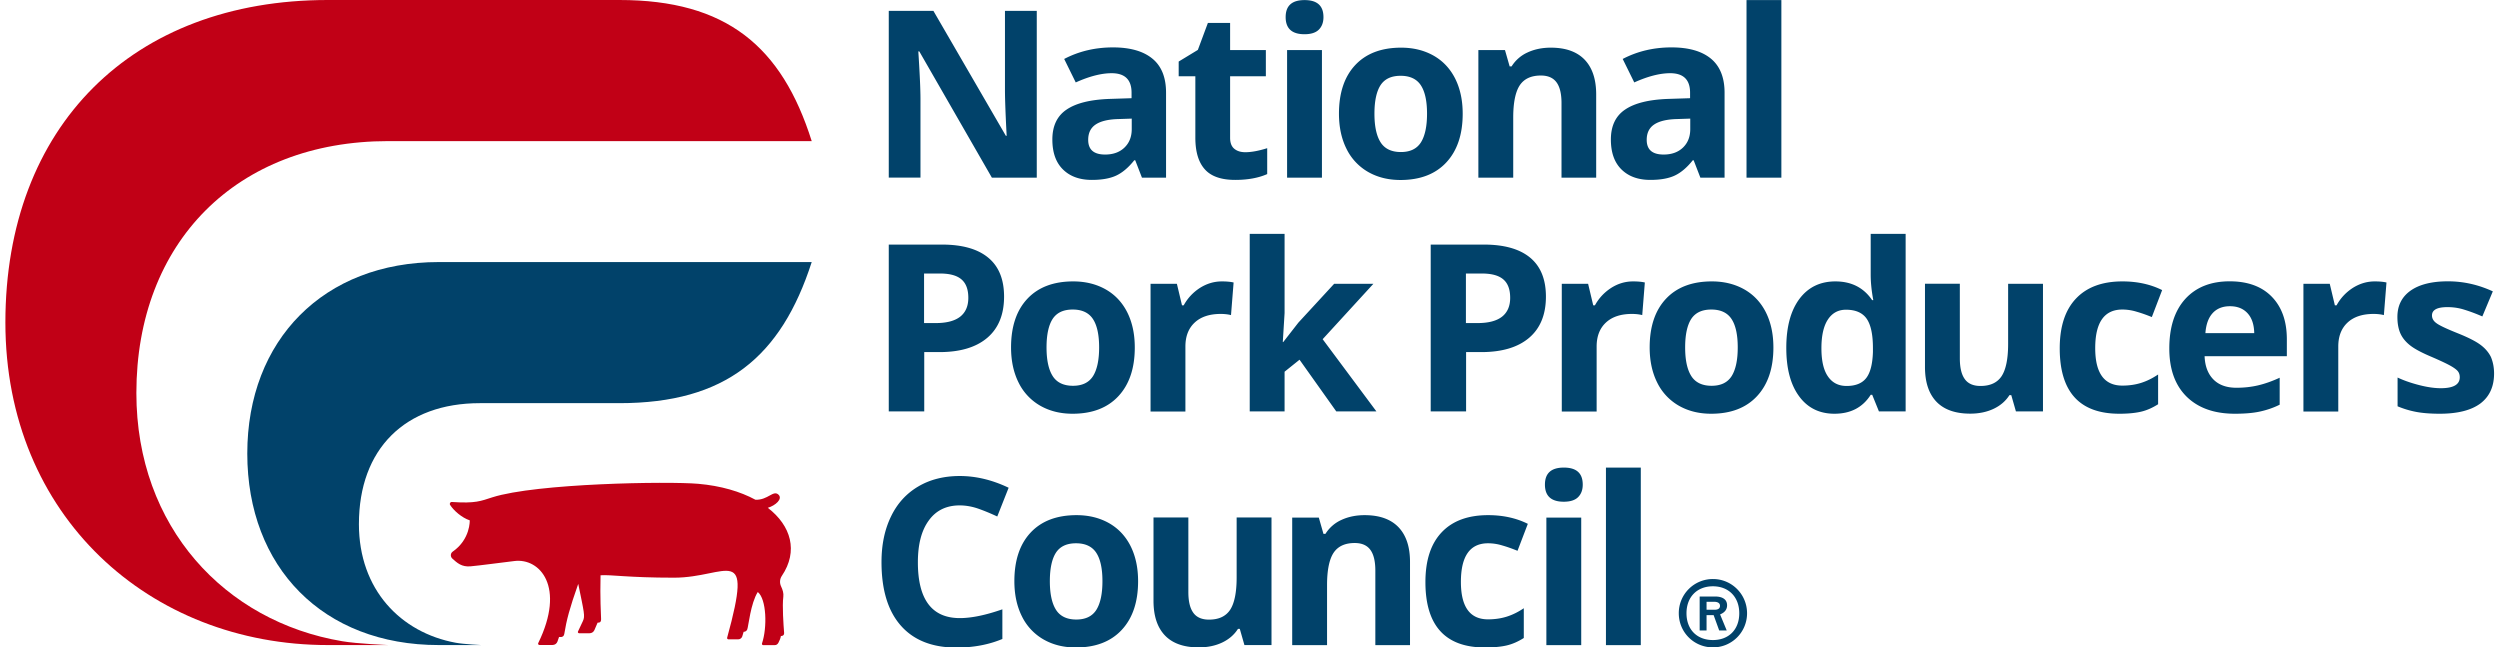
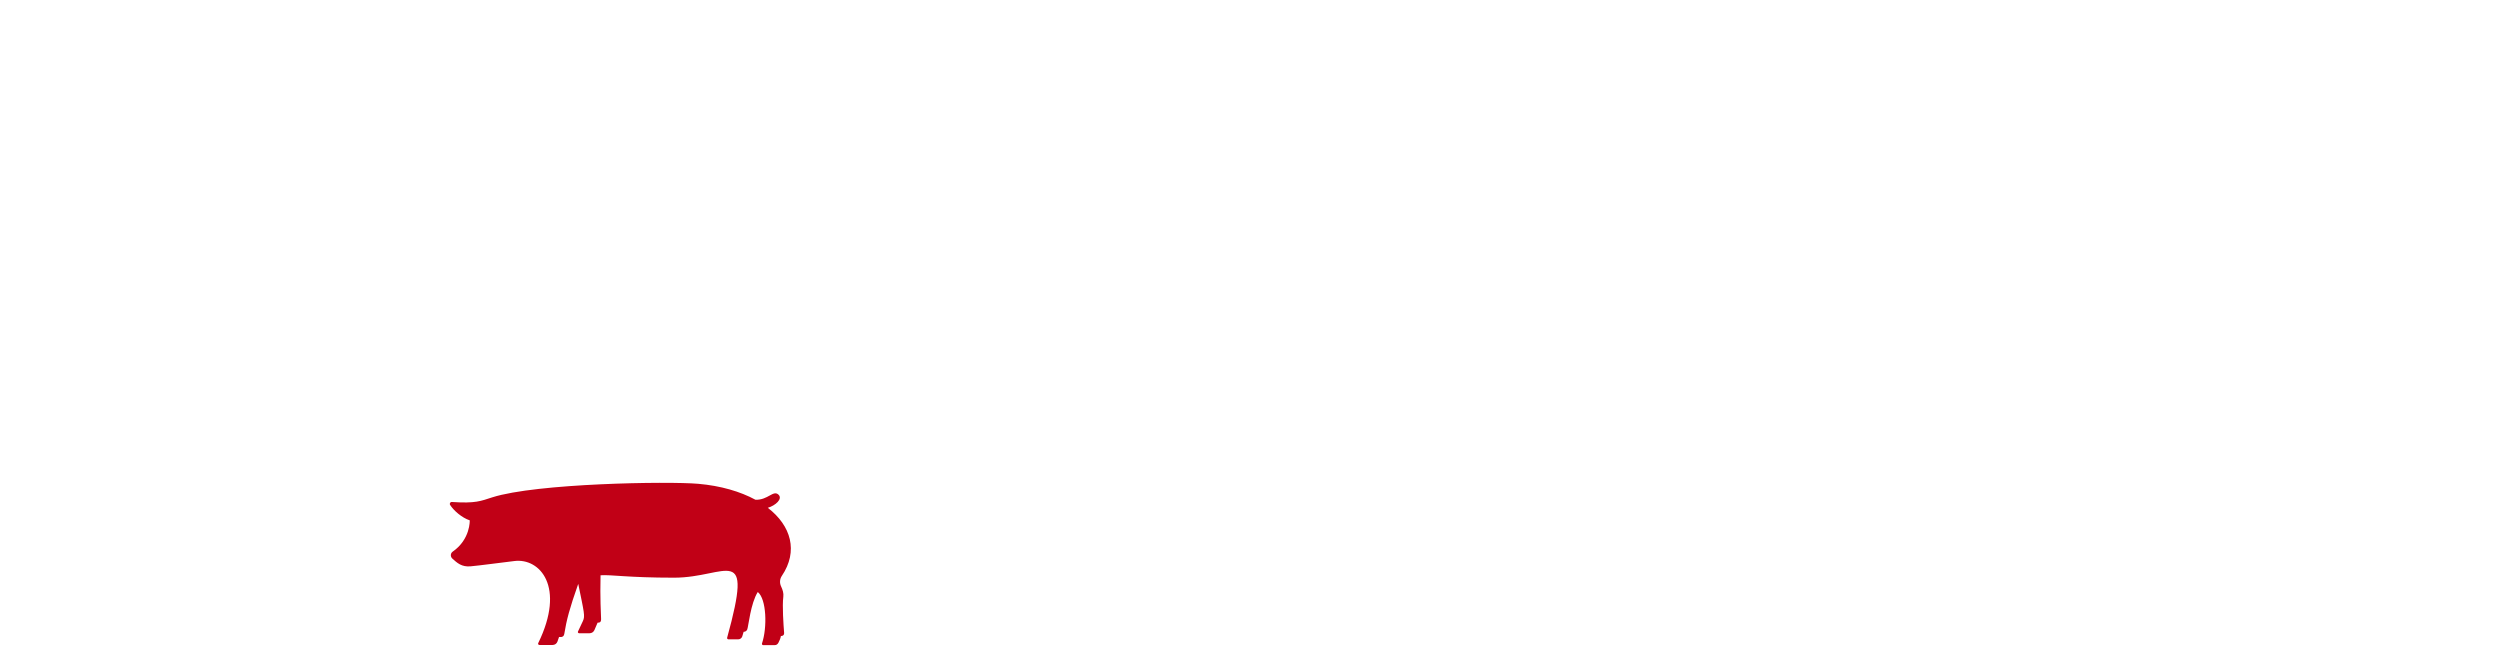
<svg xmlns="http://www.w3.org/2000/svg" version="1.1" id="RGB_Red_and_Blue" x="0" y="0" width="278" height="72" viewBox="0 0 277.84 72.27" xml:space="preserve">
  <style>.st0{fill:#01426a}.st1{fill:#c10016}</style>
  <switch>
    <g>
-       <path class="st0" d="M115.13 19.83h-5.02l-8.1-14.09h-.11c.16 2.49.24 4.26.24 5.32v8.76H98.6V1.21h4.98l8.09 13.95h.09c-.13-2.42-.19-4.13-.19-5.13V1.21h3.55v18.62zM126.86 19.83l-.75-1.94H126c-.65.82-1.33 1.39-2.02 1.71-.69.32-1.59.48-2.71.48-1.37 0-2.44-.39-3.23-1.17-.79-.78-1.18-1.89-1.18-3.34 0-1.51.53-2.63 1.59-3.34 1.06-.72 2.65-1.11 4.78-1.19l2.47-.08v-.62c0-1.44-.74-2.17-2.22-2.17-1.14 0-2.48.34-4.01 1.03l-1.29-2.62c1.64-.86 3.46-1.29 5.45-1.29 1.91 0 3.38.42 4.39 1.25 1.02.83 1.53 2.1 1.53 3.8v9.49h-2.69zm-1.15-6.59-1.5.05c-1.13.03-1.97.24-2.52.61s-.83.94-.83 1.71c0 1.1.63 1.64 1.89 1.64.9 0 1.62-.26 2.16-.78s.81-1.21.81-2.06v-1.17zM138.39 16.99c.68 0 1.49-.15 2.45-.45v2.89c-.97.43-2.16.65-3.57.65-1.55 0-2.69-.39-3.39-1.18-.71-.79-1.06-1.96-1.06-3.54V8.51h-1.86V6.87l2.14-1.3 1.12-3.01h2.48v3.03h3.99v2.92h-3.99v6.87c0 .55.15.96.46 1.22.31.26.72.39 1.23.39zM142.9 1.91c0-1.27.7-1.9 2.11-1.9s2.11.63 2.11 1.9c0 .6-.18 1.07-.53 1.41-.35.34-.88.5-1.59.5-1.4 0-2.1-.64-2.1-1.91zm4.05 17.92h-3.89V5.59h3.89v14.24zM162.66 12.69c0 2.32-.61 4.13-1.83 5.44-1.22 1.31-2.93 1.96-5.11 1.96-1.37 0-2.57-.3-3.62-.9a6.019 6.019 0 0 1-2.41-2.58c-.56-1.12-.84-2.43-.84-3.92 0-2.33.61-4.14 1.82-5.43s2.92-1.94 5.12-1.94c1.37 0 2.57.3 3.62.89 1.04.59 1.85 1.45 2.41 2.56.56 1.12.84 2.42.84 3.92zm-9.85 0c0 1.41.23 2.48.69 3.2.46.72 1.22 1.08 2.26 1.08 1.04 0 1.78-.36 2.24-1.08.45-.72.68-1.79.68-3.2 0-1.41-.23-2.47-.69-3.17-.46-.7-1.21-1.06-2.26-1.06-1.04 0-1.78.35-2.24 1.05-.45.7-.68 1.76-.68 3.18zM177.58 19.83h-3.89v-8.32c0-1.03-.18-1.8-.55-2.31-.37-.51-.95-.77-1.75-.77-1.09 0-1.87.36-2.36 1.09-.48.73-.73 1.93-.73 3.61v6.7h-3.89V5.59h2.97l.52 1.82h.22a4.06 4.06 0 0 1 1.79-1.56c.76-.35 1.62-.53 2.59-.53 1.66 0 2.91.45 3.77 1.34.86.9 1.29 2.19 1.29 3.88v9.29zM189.19 19.83l-.75-1.94h-.1c-.65.82-1.33 1.39-2.02 1.71-.69.32-1.59.48-2.71.48-1.37 0-2.44-.39-3.23-1.17-.79-.78-1.18-1.89-1.18-3.34 0-1.51.53-2.63 1.59-3.34 1.06-.72 2.65-1.11 4.78-1.19l2.47-.08v-.62c0-1.44-.74-2.17-2.22-2.17-1.14 0-2.48.34-4.01 1.03l-1.29-2.62c1.64-.86 3.46-1.29 5.45-1.29 1.91 0 3.38.42 4.39 1.25s1.53 2.1 1.53 3.8v9.49h-2.7zm-1.14-6.59-1.5.05c-1.13.03-1.97.24-2.52.61s-.83.94-.83 1.71c0 1.1.63 1.64 1.89 1.64.9 0 1.62-.26 2.16-.78s.81-1.21.81-2.06v-1.17zM198.23 19.83h-3.89V.01h3.89v19.82zM111.47 33.11c0 2-.63 3.54-1.88 4.6-1.25 1.06-3.03 1.59-5.34 1.59h-1.69v6.62H98.6V27.3h5.95c2.26 0 3.98.49 5.15 1.46 1.18.97 1.77 2.42 1.77 4.35zm-8.92 2.95h1.3c1.21 0 2.12-.24 2.73-.72.6-.48.9-1.18.9-2.1 0-.93-.25-1.61-.76-2.05-.51-.44-1.3-.66-2.38-.66h-1.8v5.53zM126.06 38.78c0 2.32-.61 4.13-1.83 5.44-1.22 1.31-2.93 1.96-5.11 1.96-1.37 0-2.57-.3-3.62-.9a6.019 6.019 0 0 1-2.41-2.58c-.56-1.12-.84-2.43-.84-3.92 0-2.33.61-4.14 1.82-5.43s2.92-1.94 5.12-1.94c1.37 0 2.57.3 3.62.89 1.04.59 1.85 1.45 2.41 2.56.56 1.12.84 2.42.84 3.92zm-9.85 0c0 1.41.23 2.48.69 3.2.46.72 1.22 1.08 2.26 1.08 1.04 0 1.78-.36 2.24-1.08.45-.72.68-1.79.68-3.2 0-1.41-.23-2.47-.69-3.17-.46-.7-1.21-1.06-2.26-1.06-1.04 0-1.78.35-2.24 1.05-.45.7-.68 1.76-.68 3.18zM135.78 31.41c.53 0 .96.04 1.31.12l-.29 3.64c-.31-.08-.7-.13-1.15-.13-1.24 0-2.21.32-2.9.96-.69.64-1.04 1.53-1.04 2.68v7.25h-3.89V31.68h2.94l.57 2.4h.19c.44-.8 1.04-1.44 1.79-1.93.77-.49 1.59-.74 2.47-.74zM142.63 38.18l1.69-2.17 3.99-4.33h4.38l-5.66 6.18 6 8.06h-4.48l-4.1-5.77-1.67 1.34v4.43h-3.89V26.1h3.89v8.84l-.2 3.24h.05zM171.95 33.11c0 2-.63 3.54-1.88 4.6s-3.03 1.59-5.34 1.59h-1.69v6.62h-3.95V27.3h5.95c2.26 0 3.98.49 5.15 1.46 1.17.97 1.76 2.42 1.76 4.35zm-8.92 2.95h1.3c1.21 0 2.12-.24 2.73-.72.6-.48.9-1.18.9-2.1 0-.93-.25-1.61-.76-2.05-.51-.44-1.3-.66-2.38-.66h-1.8v5.53zM181.68 31.41c.53 0 .96.04 1.31.12l-.29 3.64c-.31-.08-.7-.13-1.15-.13-1.24 0-2.21.32-2.9.96-.69.64-1.04 1.53-1.04 2.68v7.25h-3.89V31.68h2.94l.57 2.4h.19c.44-.8 1.04-1.44 1.79-1.93.76-.49 1.58-.74 2.47-.74zM197.34 38.78c0 2.32-.61 4.13-1.83 5.44-1.22 1.31-2.93 1.96-5.11 1.96-1.37 0-2.57-.3-3.62-.9a6.019 6.019 0 0 1-2.41-2.58c-.56-1.12-.84-2.43-.84-3.92 0-2.33.61-4.14 1.82-5.43s2.92-1.94 5.12-1.94c1.37 0 2.57.3 3.62.89 1.04.59 1.85 1.45 2.41 2.56.56 1.12.84 2.42.84 3.92zm-9.85 0c0 1.41.23 2.48.69 3.2.46.72 1.22 1.08 2.26 1.08 1.04 0 1.78-.36 2.24-1.08.45-.72.68-1.79.68-3.2 0-1.41-.23-2.47-.69-3.17-.46-.7-1.21-1.06-2.26-1.06-1.04 0-1.78.35-2.24 1.05-.45.7-.68 1.76-.68 3.18zM204.15 46.18c-1.67 0-2.99-.65-3.94-1.95-.96-1.3-1.43-3.1-1.43-5.4 0-2.34.49-4.15 1.46-5.46.97-1.3 2.31-1.96 4.02-1.96 1.79 0 3.16.7 4.1 2.09h.13c-.2-1.06-.29-2.01-.29-2.84V26.1h3.9v19.82h-2.98l-.75-1.85h-.17c-.9 1.41-2.24 2.11-4.05 2.11zm1.36-3.1c.99 0 1.72-.29 2.18-.87.46-.58.72-1.56.76-2.94v-.42c0-1.53-.24-2.62-.71-3.29-.47-.66-1.24-.99-2.3-.99-.87 0-1.54.37-2.02 1.1-.48.73-.72 1.8-.72 3.2 0 1.4.24 2.45.73 3.15.49.71 1.18 1.06 2.08 1.06zM224.41 45.92l-.52-1.82h-.2c-.42.66-1.01 1.17-1.77 1.53-.76.36-1.64.54-2.61.54-1.67 0-2.93-.45-3.78-1.34-.85-.9-1.27-2.18-1.27-3.87v-9.29h3.89V40c0 1.03.18 1.8.55 2.31.36.51.95.77 1.75.77 1.09 0 1.87-.36 2.36-1.09.48-.73.73-1.93.73-3.61v-6.7h3.89v14.24h-3.02zM235.95 46.18c-4.43 0-6.65-2.43-6.65-7.3 0-2.42.6-4.27 1.81-5.55 1.21-1.28 2.93-1.92 5.19-1.92 1.65 0 3.13.32 4.43.97l-1.15 3.01c-.61-.25-1.18-.45-1.71-.6a5.41 5.41 0 0 0-1.58-.24c-2.02 0-3.03 1.44-3.03 4.31 0 2.79 1.01 4.18 3.03 4.18.75 0 1.44-.1 2.08-.3.64-.2 1.27-.51 1.91-.94v3.32c-.63.4-1.26.68-1.9.83-.65.15-1.45.23-2.43.23zM248.85 46.18c-2.29 0-4.08-.63-5.38-1.9-1.29-1.27-1.94-3.06-1.94-5.38 0-2.39.6-4.23 1.79-5.54 1.19-1.3 2.84-1.96 4.95-1.96 2.01 0 3.58.57 4.7 1.72s1.68 2.73 1.68 4.75v1.89h-9.18c.04 1.1.37 1.97.98 2.59.61.62 1.47.93 2.57.93.86 0 1.67-.09 2.43-.27.76-.18 1.56-.46 2.4-.85v3.01c-.68.34-1.41.59-2.18.76-.76.17-1.71.25-2.82.25zm-.55-12c-.82 0-1.47.26-1.94.78s-.73 1.26-.8 2.22h5.45c-.02-.96-.27-1.7-.75-2.22-.48-.52-1.13-.78-1.96-.78zM264.46 31.41c.53 0 .96.04 1.31.12l-.29 3.64c-.31-.08-.7-.13-1.15-.13-1.24 0-2.21.32-2.9.96-.69.64-1.04 1.53-1.04 2.68v7.25h-3.89V31.68h2.94l.57 2.4h.19c.44-.8 1.04-1.44 1.79-1.93.77-.49 1.59-.74 2.47-.74zM277.78 41.69c0 1.46-.51 2.57-1.52 3.34-1.02.76-2.53 1.15-4.55 1.15-1.04 0-1.92-.07-2.65-.21-.73-.14-1.41-.35-2.05-.62v-3.21c.72.34 1.54.62 2.44.85.9.23 1.7.34 2.39.34 1.41 0 2.11-.41 2.11-1.22 0-.31-.09-.55-.28-.75-.19-.19-.51-.41-.97-.65-.46-.24-1.07-.52-1.83-.85-1.1-.46-1.9-.88-2.41-1.27-.51-.39-.89-.84-1.12-1.34-.23-.5-.35-1.13-.35-1.87 0-1.27.49-2.24 1.47-2.94.98-.69 2.37-1.04 4.17-1.04 1.72 0 3.38.37 5.01 1.12l-1.17 2.8c-.71-.31-1.38-.56-2-.75-.62-.2-1.25-.29-1.9-.29-1.15 0-1.72.31-1.72.93 0 .35.18.65.55.9.37.26 1.18.63 2.43 1.13 1.11.45 1.93.87 2.45 1.26.52.39.9.84 1.15 1.35.22.53.35 1.14.35 1.84zM106.52 56.41c-1.49 0-2.64.56-3.45 1.68-.82 1.12-1.22 2.67-1.22 4.67 0 4.15 1.56 6.23 4.68 6.23 1.31 0 2.89-.33 4.75-.98v3.31c-1.53.64-3.24.96-5.12.96-2.71 0-4.78-.82-6.22-2.46-1.44-1.64-2.15-4-2.15-7.08 0-1.94.35-3.63 1.06-5.09.7-1.46 1.72-2.57 3.04-3.35 1.32-.78 2.87-1.17 4.64-1.17 1.81 0 3.63.44 5.45 1.31l-1.27 3.21c-.7-.33-1.4-.62-2.1-.87-.72-.25-1.42-.37-2.09-.37zM126.43 64.87c0 2.32-.61 4.13-1.83 5.44-1.22 1.31-2.93 1.96-5.11 1.96-1.37 0-2.57-.3-3.62-.9a6.019 6.019 0 0 1-2.41-2.58c-.56-1.12-.84-2.43-.84-3.92 0-2.33.61-4.14 1.82-5.43s2.92-1.94 5.12-1.94c1.37 0 2.57.3 3.62.89 1.04.59 1.85 1.45 2.41 2.56.56 1.12.84 2.42.84 3.92zm-9.85 0c0 1.41.23 2.48.69 3.2.46.72 1.22 1.08 2.26 1.08 1.04 0 1.78-.36 2.24-1.08.45-.72.68-1.79.68-3.2 0-1.41-.23-2.47-.69-3.17-.46-.7-1.21-1.06-2.26-1.06-1.04 0-1.78.35-2.24 1.05-.45.7-.68 1.76-.68 3.18zM138.3 72.01l-.52-1.82h-.2c-.42.66-1.01 1.17-1.77 1.53-.76.36-1.64.54-2.61.54-1.67 0-2.93-.45-3.78-1.34-.85-.9-1.27-2.18-1.27-3.87v-9.29h3.89v8.32c0 1.03.18 1.8.55 2.31.36.51.95.77 1.75.77 1.09 0 1.87-.36 2.36-1.09.48-.73.73-1.93.73-3.61v-6.7h3.89V72h-3.02zM156.8 72.01h-3.89v-8.32c0-1.03-.18-1.8-.55-2.31-.37-.51-.95-.77-1.75-.77-1.09 0-1.87.36-2.36 1.09-.48.73-.73 1.93-.73 3.61v6.7h-3.89V57.77h2.97l.52 1.82h.22a4.06 4.06 0 0 1 1.79-1.56c.76-.35 1.62-.53 2.59-.53 1.66 0 2.91.45 3.77 1.34.86.9 1.29 2.19 1.29 3.88v9.29zM165.15 72.27c-4.43 0-6.65-2.43-6.65-7.3 0-2.42.6-4.27 1.81-5.55 1.21-1.28 2.93-1.92 5.19-1.92 1.65 0 3.13.32 4.43.97l-1.15 3.01c-.61-.25-1.18-.45-1.71-.6a5.41 5.41 0 0 0-1.58-.24c-2.02 0-3.03 1.44-3.03 4.31 0 2.79 1.01 4.18 3.03 4.18.75 0 1.44-.1 2.08-.3.64-.2 1.27-.51 1.91-.94v3.32c-.63.4-1.26.68-1.9.83-.64.15-1.45.23-2.43.23zM171.84 54.09c0-1.27.7-1.9 2.11-1.9s2.11.63 2.11 1.9c0 .6-.18 1.07-.53 1.41-.35.34-.88.5-1.59.5-1.4 0-2.1-.64-2.1-1.91zm4.05 17.92H172V57.77h3.89v14.24zM182.54 72.01h-3.89V52.19h3.89v19.82z" />
      <g>
-         <path class="st0" d="M39.46 58.5c0-8.41 5.16-13.5 13.5-13.5h15.57C80.38 45 86.58 39.85 90 29.25H48.37C35.55 29.25 27 37.93 27 50.62 27 63.32 35.45 72 48.37 72h4.75s-1.94-.09-2.86-.26c-6.12-1.13-10.8-5.91-10.8-13.24z" />
-         <path class="st1" d="M14.62 43.87c0-16.82 11.18-28.12 28.12-28.12H90C86.66 5.17 80.47 0 68.53 0H36C14.16 0 0 14.09 0 36c0 21.61 16.12 36 36 36h6.75s-3.49-.14-5.16-.43c-13.07-2.2-22.97-12.74-22.97-27.7z" />
        <path class="st1" d="M86.83 66.62c.05-.41-.07-.79-.25-1.17-.18-.38-.15-.83.09-1.18 1.85-2.75 1.03-5.59-1.57-7.59.86-.26 1.68-.99 1.2-1.46-.59-.57-1.17.61-2.58.56-1.7-.92-3.87-1.56-6.39-1.78-3.37-.29-18.05-.06-22.98 1.51-1.28.41-1.87.7-4.51.52-.18-.02-.3.18-.2.33.39.62 1.31 1.43 2.19 1.72 0 0 .09 2.11-1.9 3.49-.26.18-.28.55-.05.77.53.48 1.05.97 2.06.87 1.09-.1 2.8-.34 4.88-.59 2.84-.35 5.73 2.87 2.65 9.17-.02.04-.02.09.01.13.03.04.07.07.12.07h1.48c.24 0 .46-.15.54-.38l.18-.52s.51.13.58-.32c.26-1.59.58-2.82 1.56-5.6.66 3.22.78 3.6.52 4.15l-.55 1.17c-.02.04-.02.09.01.13.03.04.07.06.12.06h1.17c.23 0 .43-.13.53-.34 0 0 .24-.54.36-.84.2 0 .4-.02.39-.41-.02-.68-.12-2.27-.06-4.88 1.23-.08 3.02.27 8.21.27 5.92 0 8.9-4.11 5.92 6.7-.01.04 0 .09.02.12.03.03.07.06.11.06h1.12c.2 0 .38-.14.44-.33l.15-.51s.3.02.41-.28c.13-.34.37-2.9 1.17-4.16.98.78 1.07 3.97.47 5.74-.01.04-.01.09.02.13.03.04.07.06.11.06h1.27c.22 0 .35-.1.45-.3.11-.21.23-.49.26-.72 0 0 .39.03.36-.36-.07-.86-.22-3.01-.09-4.01z" />
      </g>
      <g>
-         <path class="st0" d="M186.78 68.45a3.8 3.8 0 0 1 3.82-3.82c2.1 0 3.8 1.71 3.8 3.82a3.8 3.8 0 0 1-3.8 3.81c-2.13 0-3.82-1.69-3.82-3.81zm6.75 0c0-1.82-1.19-3.01-2.94-3.01-1.77 0-2.95 1.19-2.95 3.01 0 1.83 1.18 2.99 2.95 2.99 1.76 0 2.94-1.16 2.94-2.99zm-4.42-1.87h1.72c.85 0 1.34.34 1.34.98 0 .57-.39.86-.78 1.02l.74 1.79h-.84l-.62-1.71h-.79v1.71h-.77v-3.79zm1.66 1.48c.34 0 .61-.11.61-.44 0-.25-.18-.45-.66-.45h-.84v.89h.89z" />
-       </g>
+         </g>
    </g>
  </switch>
</svg>